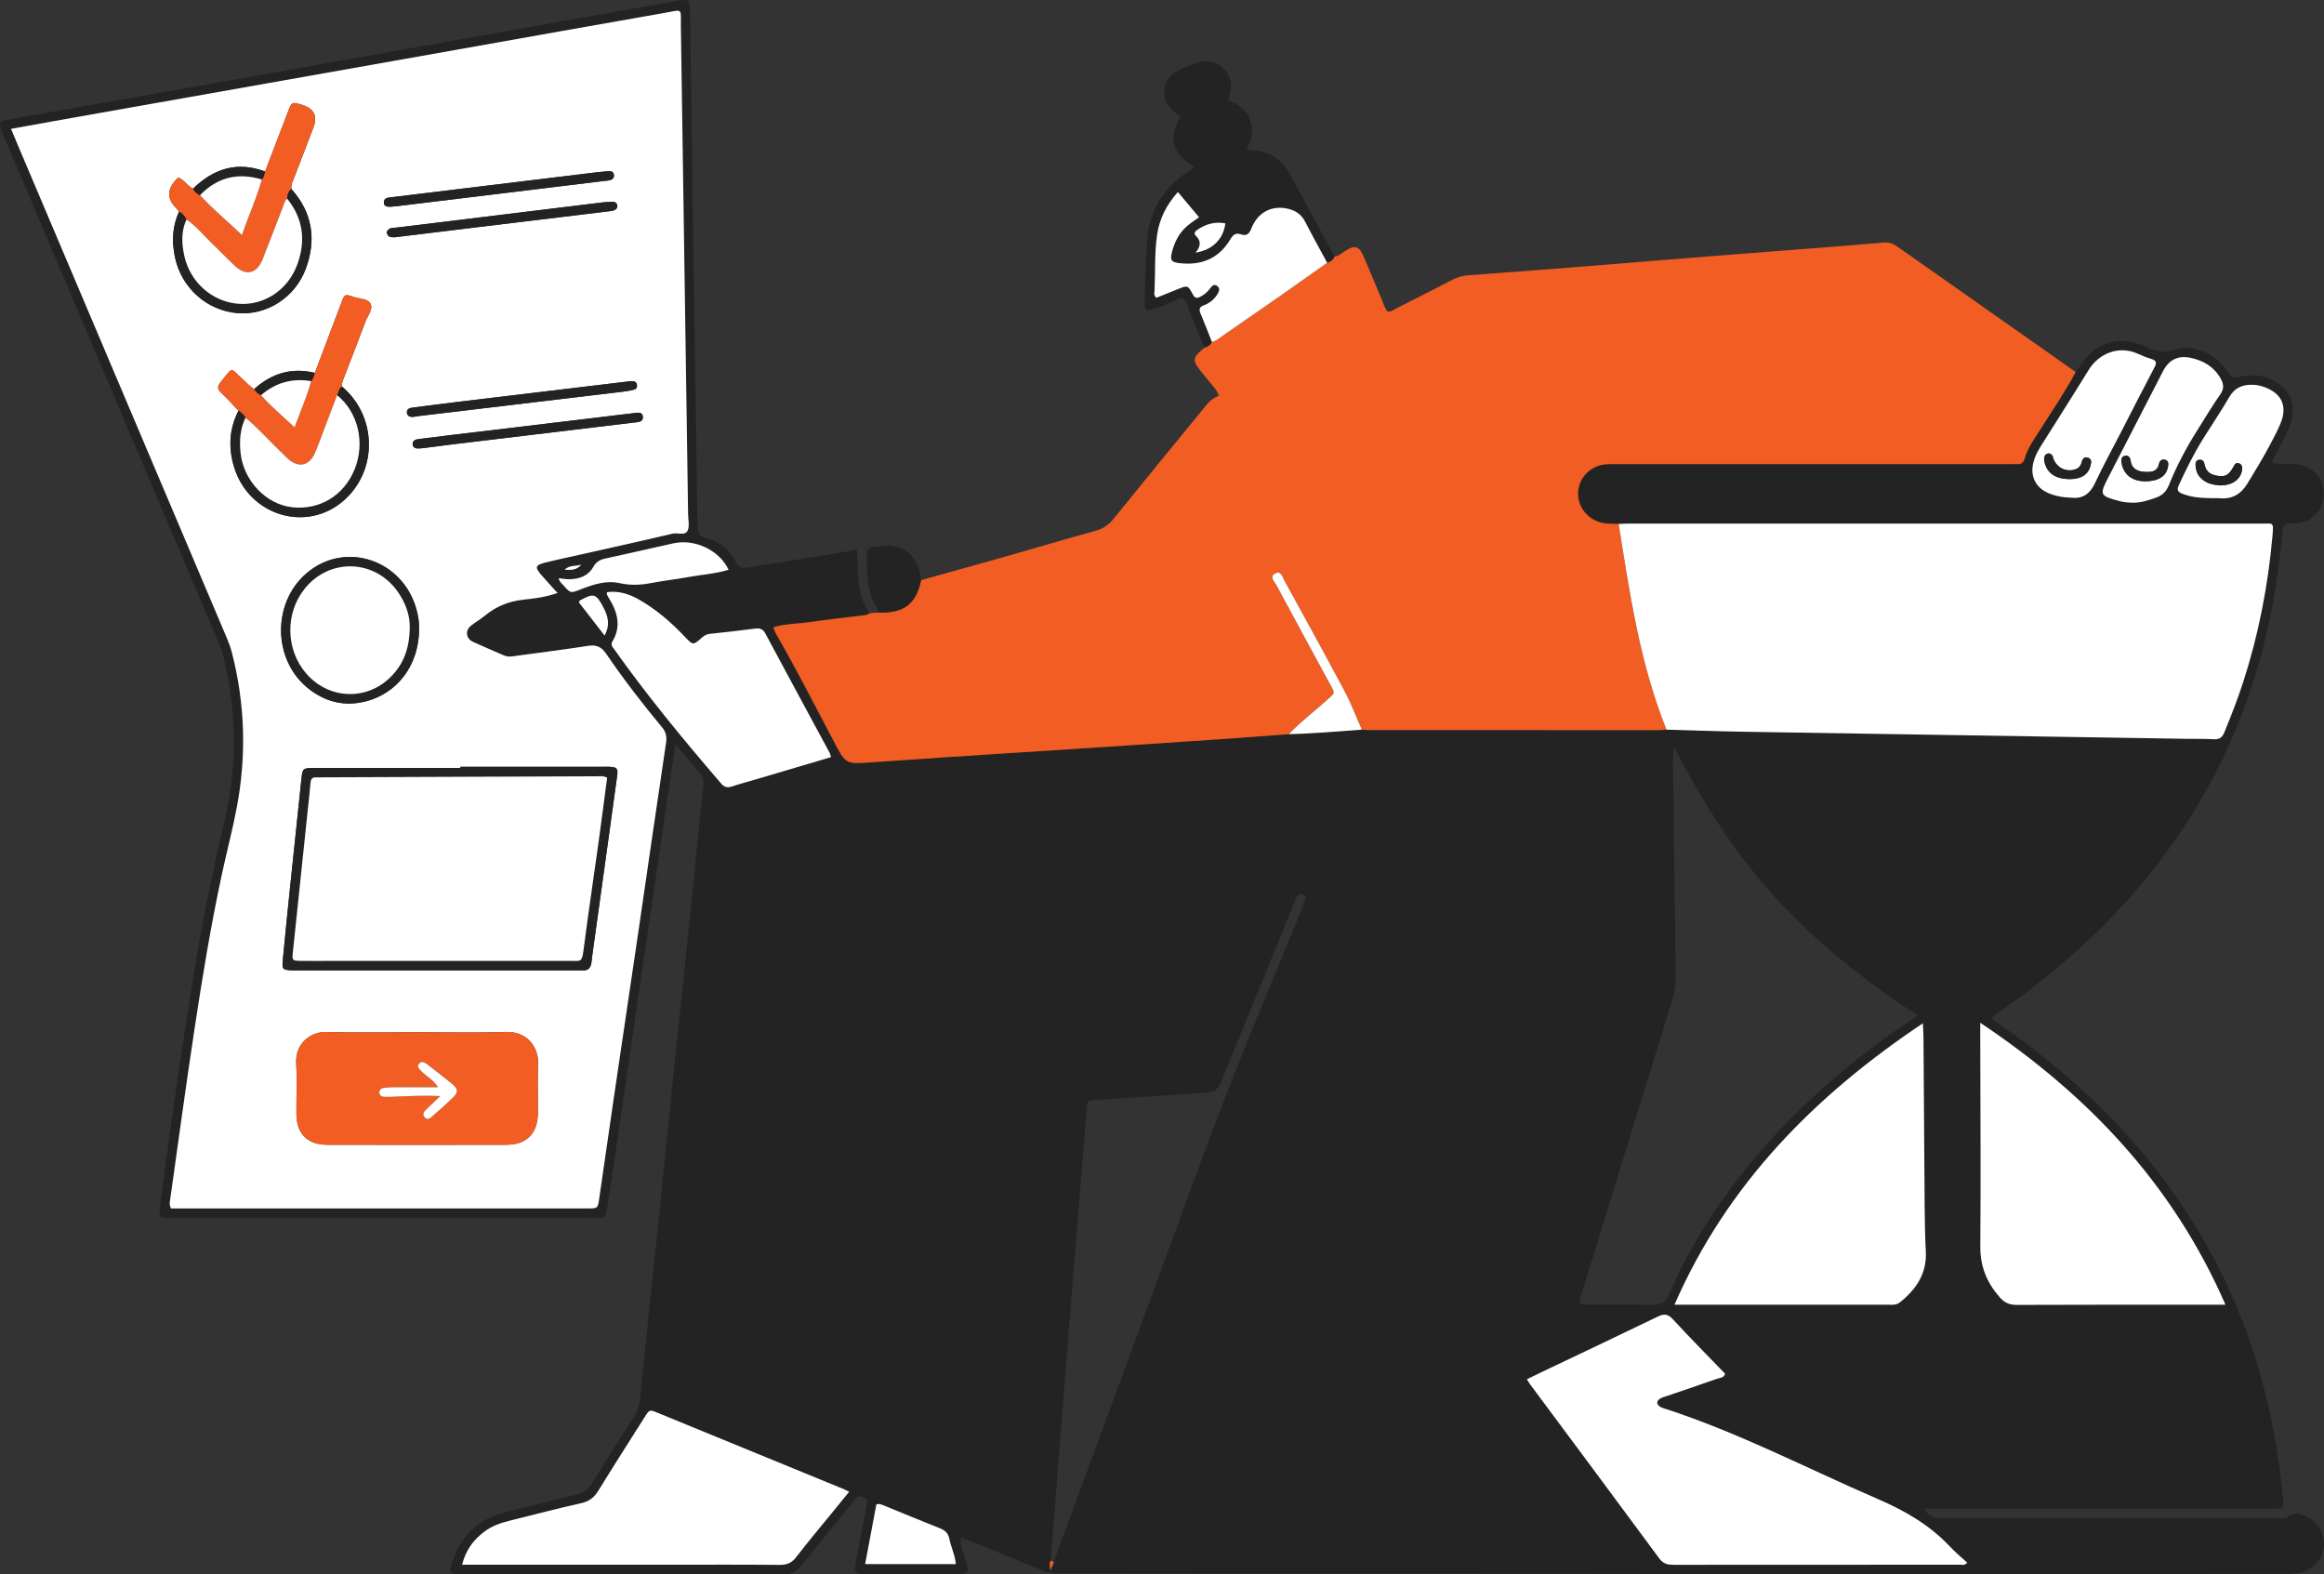
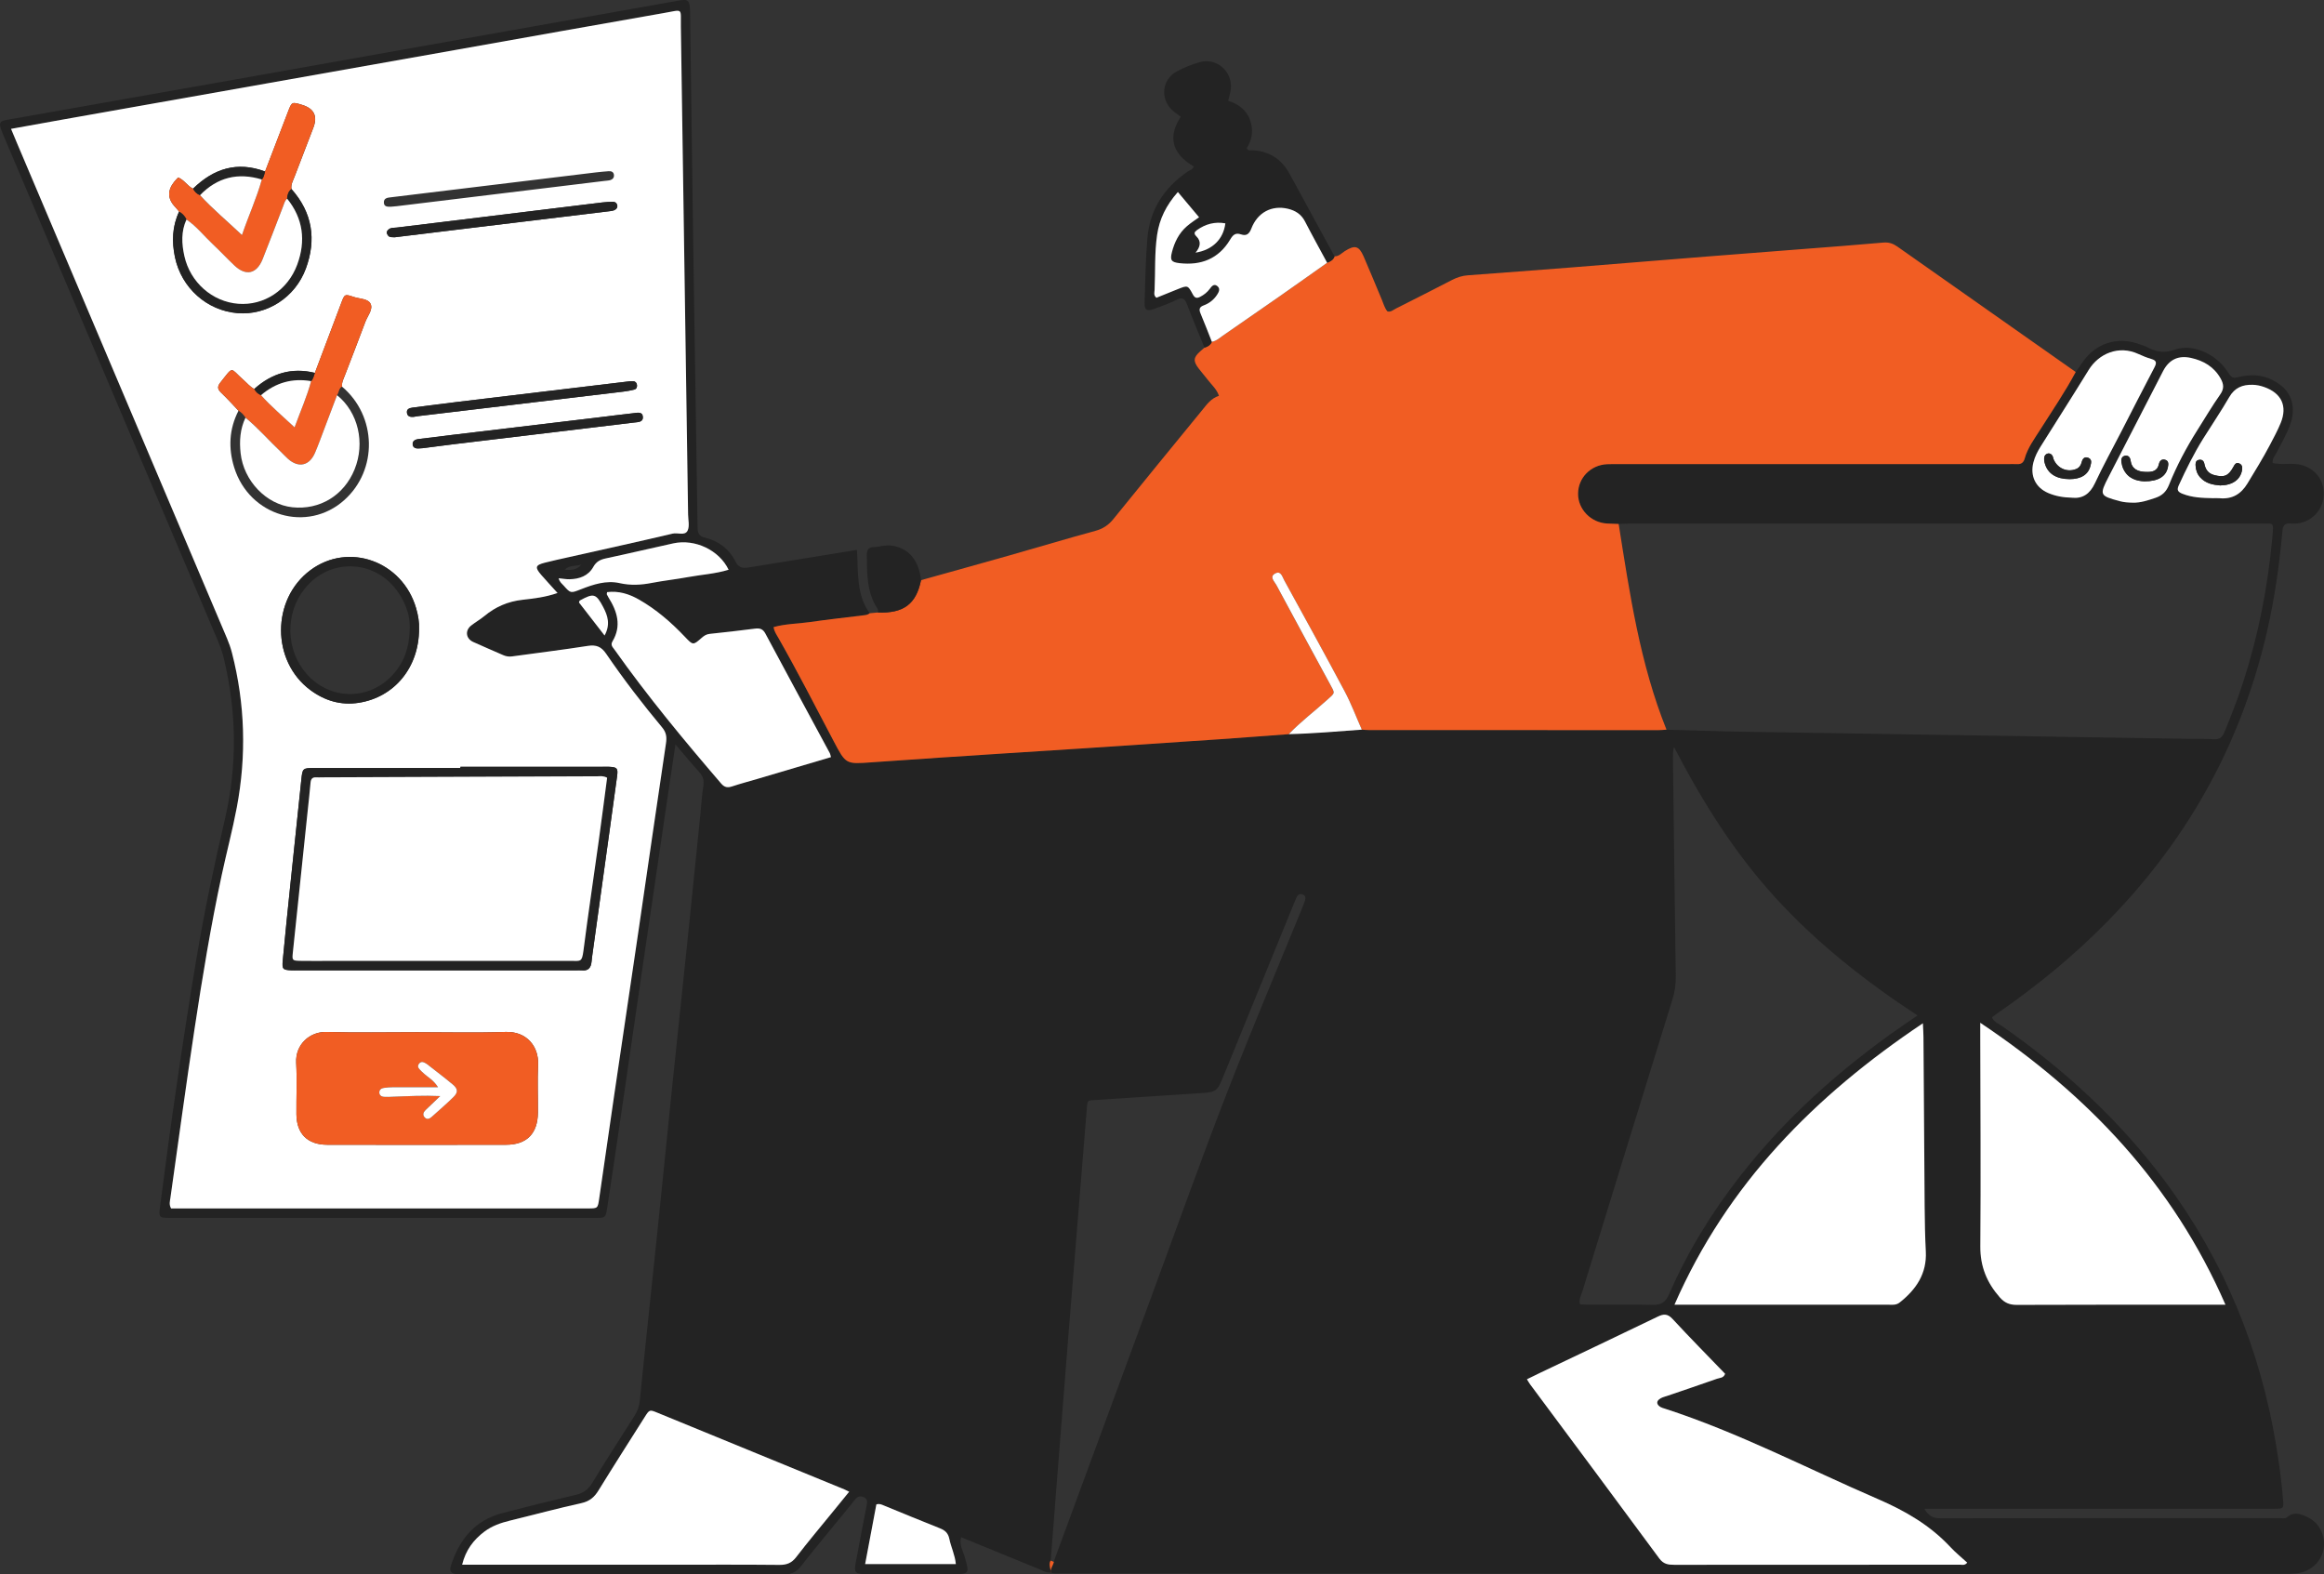
<svg xmlns="http://www.w3.org/2000/svg" id="Layer_2" data-name="Layer 2" viewBox="0 0 1078.45 730.47">
  <rect x="0" y="0" width="1078.45" height="730.47" fill="#333333" stroke="none" />
  <defs>
    <style>
      .cls-1 {
        fill: #f15d23;
      }

      .cls-1, .cls-2, .cls-3 {
        stroke-width: 0px;
      }

      .cls-2 {
        fill: #232323;
      }

      .cls-3 {
        fill: #fff;
      }
    </style>
  </defs>
  <g id="Layer_1-2" data-name="Layer 1">
    <g>
      <path class="cls-2" d="M963.23,172.61c1.15-1.62,2.29-3.24,3.44-4.87,5.83-8.26,15.3-11.48,24.92-8.43,1.9.6,3.82,1.23,5.57,2.15,4.03,2.1,7.77,2.31,12.29.72,8.05-2.82,18.81,2.04,24,9.91,2.41,3.65,2.38,3.55,6.49,2.63,6.98-1.55,13.37-.06,18.9,4.43,4.95,4.02,6.41,10.6,4.08,17.38-1.6,4.64-4.1,8.87-6.33,13.22-.8,1.56-2.18,2.93-1.96,5.06,3.56.89,7.2.2,10.79.51,6.85.58,12.04,5.4,12.81,11.92.81,6.94-3.14,13.06-9.71,15.14-1.77.56-3.59.67-5.38.52-2.69-.24-3.74.64-3.99,3.52-.71,7.94-1.64,15.87-2.82,23.76-9.17,60.91-35.22,113.42-78.38,157.39-15.55,15.85-32.63,29.86-50.88,42.46-.89.61-1.75,1.27-2.68,1.96.77,2.2,2.82,2.83,4.38,3.92,29.09,20.25,54.92,43.92,76.12,72.46,27.21,36.64,44.01,77.66,51.42,122.62,1.36,8.23,2.47,16.49,3.14,24.81.34,4.18.21,4.24-3.84,4.26-8.89.04-17.77.01-26.66.01-43.16,0-86.33,0-129.49,0-1.95,0-3.9,0-6.47,0,1.88,3.19,3.93,4.4,7.2,4.4,52.59-.08,105.19-.05,157.78-.06,1.08,0,2.55.28,3.18-.29,3.21-2.91,6.39-1.69,9.55-.23,3.46,1.6,5.8,4.37,7.03,7.93,2.71,7.85-2.12,16.19-10.31,17.93-1.23.26-2.51.37-3.77.46-1.08.08-2.18.02-3.26.02-92.31.07-184.62.48-276.93.11-96.84-.38-193.68-.12-290.53-.32-1.8,0-3.63.29-5.38-.4-.11-1.82,1.18-3.2,1.52-4.88.15-.52.25-1.06.44-1.57,15.02-40.77,30.03-81.53,45.07-122.29,11.4-30.91,22.45-61.96,34.35-92.67,11.25-29.03,23.42-57.7,35.19-86.53.55-1.34,1.13-2.67,1.52-4.06.31-1.11.06-2.21-1.22-2.64-1.22-.4-2.15.17-2.68,1.23-.64,1.29-1.14,2.66-1.69,4-10.68,26.14-21.35,52.29-32.03,78.44-3.33,8.15-3.33,8.09-12.34,8.65-15.55.98-31.1,2.05-46.65,3.06-4.5.29-4.34-.25-4.73,4.52-2.73,33.96-5.56,67.92-8.28,101.89-2.86,35.77-5.63,71.55-8.44,107.33-1.05,1.86.05,3.69.06,5.53-2.12.24-3.85-.92-5.67-1.66-11.9-4.83-23.78-9.72-35.99-14.72-.92,3.52.86,6.2,1.65,8.98,2.32,8.18,2.39,8.17-6.03,8.17-12.51,0-25.03,0-37.54,0-1.09,0-2.18.05-3.26-.01-3.8-.2-4.49-.94-3.81-4.69,1.46-8.02,3.04-16.02,4.57-24.03.17-.89.46-1.77.53-2.66.12-1.52,1.02-3.2-1.11-4.24-2.08-1.02-3.29-.19-4.55,1.44-2.78,3.58-5.71,7.04-8.58,10.55-5.39,6.61-10.86,13.15-16.1,19.87-2.07,2.65-4.26,3.86-7.76,3.85-49.88-.11-99.75-.08-149.63-.08-.91,0-1.82.06-2.72-.05-2.22-.26-3.2-1.3-2.45-3.69,3.86-12.17,11-21.2,23.84-24.56,11.39-2.98,22.81-5.82,34.26-8.52,3.4-.8,5.66-2.42,7.5-5.44,6.41-10.53,13.09-20.89,19.7-31.29,1.37-2.16,2.15-4.33,2.42-6.99,2.59-25.98,5.42-51.94,8.11-77.91,2.36-22.72,4.6-45.46,6.95-68.19,2.35-22.72,4.79-45.44,7.15-68.16,1.98-19.12,3.91-38.24,5.85-57.36.46-4.51.72-9.05,1.41-13.52.39-2.57-.07-4.48-1.83-6.41-3.59-3.94-6.97-8.06-11.11-12.9-1.71,11.5-3.26,21.82-4.78,32.15-3.51,23.85-7.03,47.7-10.52,71.55-3.44,23.49-6.83,46.99-10.28,70.48-2,13.63-3.99,27.26-6.09,40.87-.71,4.59-.86,4.64-5.5,4.64-65.84.01-131.68.02-197.51,0-5,0-5.13-.28-4.47-5.42,4.92-38.29,10.46-76.5,16.81-114.58,3.64-21.81,8.23-43.42,13.26-64.95,5.79-24.77,5.49-49.63-.42-74.39-.67-2.82-1.6-5.55-2.74-8.23C68.17,219.78,35.24,142.05,2.25,64.35c-3.75-8.84-3.24-7.98,4.89-9.43,33.7-6.02,67.43-11.91,101.14-17.89,35.85-6.36,71.69-12.76,107.53-19.14,32.99-5.87,65.98-11.73,98.97-17.58,4.83-.86,5.38-.29,5.46,5.77.53,38.46,1,76.92,1.57,115.38.6,41,1.3,82,1.89,123,.04,2.63.38,4.27,3.45,5.01,6.28,1.5,11.25,5.29,14.12,11.05,1.81,3.62,4.24,3.1,7.18,2.62,16.26-2.67,32.54-5.29,49.22-7.99.67,10.17-.44,20.59,5.91,29.4-.72.63-1.59.8-2.5.91-8.44,1.04-16.9,1.96-25.32,3.18-5.53.8-11.19.76-16.77,2.33.29,2.02,1.38,3.5,2.25,5.05,8.95,15.76,17.22,31.89,25.66,47.93,5.67,10.77,5.63,10.63,17.65,9.76,21.13-1.53,42.28-2.86,63.42-4.25,12.29-.81,24.58-1.55,36.87-2.36,20.6-1.36,41.2-2.73,61.8-4.14,10.47-.72,20.94-1.54,31.41-2.31,11.33-.26,22.61-1.27,33.9-2.09,1.08.06,2.17.18,3.25.18,44.78.02,89.57.04,134.35.04,1.26,0,2.53-.14,3.79-.22,11.95.33,23.9.76,35.86.96,68.32,1.12,136.64,2.19,204.96,3.27,4.35.07,8.71-.06,13.05.21,2.82.17,4.1-.92,5.14-3.49,3.06-7.55,6.05-15.13,8.56-22.88,7.13-21.97,11.51-44.48,13.59-67.48.68-7.49.53-6.08-5.4-6.21-.18,0-.36,0-.54,0-97.33,0-194.66,0-291.99,0-1.81,0-3.62.11-5.43.17-1.81-.07-3.62-.11-5.42-.21-7.47-.42-13.44-6.58-13.42-13.82.03-7.36,5.81-13.3,13.4-13.69,1.99-.1,3.99-.05,5.98-.05,59.98,0,119.96,0,179.95,0,1.45,0,2.9-.08,4.35.01,1.94.12,3.06-.75,3.57-2.58,1.38-4.99,4.47-9.07,7.17-13.35,5.61-8.88,11.56-17.54,16.51-26.82ZM5.13,59.79c1.11,2.65,1.86,4.49,2.64,6.32,32.53,76.72,65.05,153.44,97.59,230.16.92,2.18,1.69,4.37,2.28,6.66,6.1,23.74,6.78,47.68,2.24,71.72-1.98,10.49-4.74,20.84-6.98,31.29-5.1,23.75-9.04,47.71-12.67,71.72-3.93,25.98-7.48,52.03-11.14,78.05-.21,1.52-.78,3.15.31,5h2.59c63.66,0,127.32,0,190.98,0,4.48,0,4.43-.06,5.12-4.85,2.27-15.79,4.55-31.57,6.87-47.35,3.83-26,7.72-51.99,11.53-77.99,4.18-28.51,8.26-57.04,12.54-85.54.44-2.92.2-5.07-1.76-7.43-9.17-11.01-17.91-22.37-25.99-34.21-2.26-3.31-4.63-4.26-8.55-3.64-11.63,1.83-23.33,3.23-35,4.86-1.5.21-2.83.05-4.21-.57-4.63-2.07-9.33-3.98-13.93-6.11-3.45-1.59-3.89-5.32-.95-7.63,1.99-1.56,4.24-2.82,6.18-4.44,5.14-4.28,10.87-6.74,17.63-7.5,5.27-.6,10.66-1.21,16.27-3.16-2.72-3.01-5.16-5.65-7.53-8.36-3.08-3.54-2.8-4.55,1.61-5.69,3.51-.9,7.05-1.65,10.58-2.45,16.25-3.66,32.53-7.23,48.74-11.04,2.39-.56,5.74,1.1,6.96-1.4,1-2.05.27-4.98.23-7.51-1.1-75.47-2.2-150.93-3.36-226.4-.14-8.82,1.3-7.85-8-6.23-31.76,5.55-63.49,11.25-95.23,16.88-29.78,5.29-59.57,10.56-89.35,15.84-31.75,5.63-63.49,11.24-95.24,16.87-7.46,1.32-14.9,2.68-23,4.14ZM889.82,471.17c-24.55-16.11-46.68-33.6-65.89-54.6-19.15-20.94-34.02-44.76-47.11-69.95-.49,1.89-.51,3.62-.49,5.35.42,33.72.82,67.45,1.31,101.17.05,3.68-.48,7.16-1.56,10.66-13.98,45.13-27.91,90.27-41.79,135.42-.57,1.85-1.75,3.65-1.1,5.97,1.37.06,2.79.18,4.22.18,9.79.02,19.58-.16,29.36.09,3.97.1,6.09-1.1,7.75-4.91,8.63-19.88,19.94-38.18,33.29-55.24,21.19-27.09,46.6-49.61,74.75-69.17,2.21-1.53,4.43-3.04,7.26-4.98ZM708.56,639.98c.74,1.17,1.07,1.8,1.49,2.36,20,26.91,40.05,53.77,59.93,80.77,1.95,2.65,4.13,2.95,6.93,2.95,44.22-.04,88.44-.02,132.66-.05.98,0,2.13.46,3.31-.95-2.6-2.39-5.39-4.63-7.8-7.22-9.44-10.13-20.96-16.8-33.61-22.27-32.87-14.21-64.69-30.87-98.89-41.96-.69-.22-1.42-.4-2.03-.76-2.06-1.22-2.03-2.9.11-4.07.94-.51,2.03-.76,3.05-1.12,7.71-2.63,15.43-5.21,23.1-7.94,1.25-.44,3.01-.25,3.72-2.29-8.07-8.37-16.34-16.74-24.32-25.37-2.33-2.52-4.11-2.51-6.98-1.13-18.08,8.76-36.25,17.33-54.39,25.98-1.94.92-3.86,1.88-6.29,3.07ZM892.31,474.81c-50.24,33.67-90.75,74.53-115.26,130.57h5.24c31.19,0,62.39,0,93.58-.02,1.93,0,3.9.4,5.71-1.03,7.64-6.06,12.62-13.37,12.1-23.65-.35-6.88-.48-13.78-.54-20.67-.22-26.31-.36-52.61-.55-78.92-.01-1.75-.15-3.49-.27-6.28ZM918.94,474.57c0,2.97,0,4.93,0,6.89.05,32.29.3,64.57.03,96.86-.08,9.36,3.04,16.86,9.05,23.68,2.24,2.54,4.57,3.48,7.96,3.47,30.46-.13,60.92-.08,91.38-.08,1.54,0,3.08,0,5.36,0-24.32-55.74-63.57-97.23-113.78-130.81ZM394.06,692.15c-1.21-.59-1.68-.86-2.18-1.06-28.96-11.88-57.92-23.77-86.89-35.63-3.56-1.46-3.63-1.43-5.84,2.08-7.17,11.32-14.39,22.62-21.42,34.03-1.92,3.11-4.11,5.02-7.86,5.85-11.12,2.46-22.14,5.41-33.21,8.13-4.26,1.04-8.35,2.44-11.88,5.11-5.01,3.79-8.65,8.5-10.33,15.36,2.52,0,4.45,0,6.39,0h90.25c16.85,0,33.71-.09,50.56.08,3.4.03,5.7-.84,7.82-3.6,5.64-7.32,11.6-14.39,17.43-21.56,2.27-2.79,4.54-5.57,7.16-8.79ZM281.7,274.75c-.09.66-.19.87-.13,1,.23.49.48.97.77,1.42,4.08,6.49,6.17,13.19,1.86,20.41-1.04,1.74.16,2.71.95,3.83,15.31,21.64,32.21,42.01,49.47,62.1,1.61,1.88,3.03,2.03,5.15,1.33,3.78-1.25,7.64-2.26,11.45-3.39,11.43-3.38,22.86-6.76,34.36-10.17-.22-.81-.27-1.37-.51-1.82-9.97-18.5-20-36.97-29.91-55.51-1.16-2.17-2.59-2.59-4.82-2.3-7.01.91-14.03,1.7-21.06,2.44-1.56.17-2.64.92-3.76,1.9-3.9,3.43-3.95,3.41-7.67-.5-6.41-6.73-13.36-12.79-21.48-17.39-4.51-2.56-9.27-4.05-14.69-3.38ZM961.6,230.94c4.81.48,8.23-1.75,10.55-6.73,3.75-8.04,8.04-15.83,12.11-23.72,5.14-9.99,10.23-20.01,15.46-29.95,1.09-2.06,1.18-3.23-1.34-3.97-2.08-.61-4.11-1.43-6.08-2.34-9.05-4.19-18.35-.21-23.07,7.44-7.31,11.89-14.83,23.65-22.26,35.47-1.45,2.31-2.69,4.72-3.37,7.39-1.61,6.26.98,11.7,6.88,14.22,3.37,1.44,6.92,2.09,11.12,2.18ZM989.65,233.23c3.7.12,7.1-1.07,10.55-2.23,3.13-1.05,5.04-2.81,6.32-6.02,3.57-8.91,8.08-17.38,13.22-25.49,3.48-5.5,6.79-11.14,10.54-16.45,1.89-2.68,1.66-4.82.21-7.41-3.07-5.47-7.93-8.28-13.82-9.58-5.83-1.28-10.15.82-12.91,6.16-8.39,16.26-16.77,32.54-25.15,48.81-4.48,8.71-4.35,8.98,5.13,11.53,1.95.53,3.92.65,5.91.67ZM1026.69,231.15c1.09,0,2.18-.08,3.26.01,5.85.54,9.96-1.82,13.02-6.88,3.56-5.88,7.18-11.73,10.38-17.82,1.77-3.36,3.58-6.72,5.02-10.22,3.22-7.87.35-13.86-7.71-16.69-1.73-.61-3.47-.97-5.3-1.02-4.67-.12-8.31,1.3-10.84,5.67-3.81,6.57-8.1,12.86-12.12,19.31-4.32,6.92-7.93,14.21-11.31,21.62-1.04,2.27-.42,3.13,1.73,3.98,4.5,1.79,9.17,1.93,13.88,2.03ZM259.26,268.3c.4,1.77,1.51,2.51,2.34,3.44,3.21,3.61,3.21,3.56,7.99,1.68,5.78-2.27,11.79-4.24,17.96-2.85,5.12,1.15,9.94.87,14.95-.1,5.5-1.07,11.09-1.65,16.6-2.67,6.31-1.17,12.78-1.52,19.02-3.44-4.35-9.11-15.62-14.44-25.65-12.25-10.42,2.28-20.79,4.75-31.22,6.96-2.64.56-4.51,1.45-5.92,3.98-2.32,4.16-6.44,5.62-11.02,5.72-1.61.03-3.22-.29-5.04-.47ZM401.46,725.74h42.1c-.4-4.27-2.24-7.87-3.02-11.71-.54-2.65-1.98-3.96-4.37-4.9-8.72-3.45-17.38-7.05-26.06-10.6-.99-.41-1.95-.93-3.43-.49-1.7,9.01-3.43,18.19-5.22,27.71ZM280.56,294.88c2.84-5.23,1.41-9.29-.65-13.22-3.3-6.29-4.41-6.55-10.83-3.02-.22.12-.25.57-.39.92,3.82,4.92,7.65,9.87,11.88,15.32ZM269.75,261.94c-2.34.95-5.32.04-7.71,2.39,3.17.29,5.76.12,7.71-2.39Z" />
      <path class="cls-1" d="M963.23,172.61c-4.95,9.28-10.9,17.95-16.51,26.82-2.7,4.28-5.79,8.36-7.17,13.35-.51,1.83-1.63,2.7-3.57,2.58-1.44-.09-2.9-.01-4.35-.01-59.98,0-119.96,0-179.95,0-1.99,0-3.99-.06-5.98.05-7.59.39-13.37,6.33-13.4,13.69-.03,7.24,5.95,13.4,13.42,13.82,1.81.1,3.61.14,5.42.21,5.13,32.34,9.87,64.77,22.19,95.44-1.26.08-2.53.22-3.79.22-44.78,0-89.57-.02-134.35-.04-1.08,0-2.17-.12-3.25-.18-2.63-5.94-4.92-12.07-7.97-17.8-9.17-17.24-18.62-34.33-28.01-51.45-.88-1.61-1.52-4.52-4.03-3.31-3.16,1.53-.55,3.78.34,5.43,8.2,15.3,16.51,30.54,24.79,45.79,2.55,4.7,2.63,4.07-1.23,7.55-5.9,5.32-12.29,10.11-17.79,15.88-10.47.77-20.94,1.59-31.41,2.31-20.6,1.41-41.2,2.78-61.8,4.14-12.29.81-24.58,1.55-36.87,2.36-21.14,1.39-42.29,2.72-63.42,4.25-12.02.87-11.98,1-17.65-9.76-8.44-16.04-16.7-32.17-25.66-47.93-.88-1.54-1.96-3.02-2.25-5.05,5.58-1.57,11.24-1.53,16.77-2.33,8.42-1.21,16.88-2.14,25.32-3.18.91-.11,1.79-.28,2.5-.91,1.27-.12,2.54-.24,3.81-.36,11.94.45,17.77-3.91,20.01-14.99,13.75-3.85,27.52-7.65,41.25-11.55,13.22-3.75,26.38-7.72,39.64-11.33,3.52-.96,6.09-2.64,8.36-5.45,13.66-16.9,27.44-33.7,41.19-50.52,2.17-2.65,4.14-5.53,7.82-6.7-1.04-3.09-3.31-4.97-5.02-7.22-1.43-1.87-3.01-3.62-4.43-5.5-2.58-3.42-2.4-5.05.7-7.86.67-.6,1.36-1.18,2.04-1.77,1.51-.43,2.76-1.19,3.41-2.71,2.05-.36,3.53-1.77,5.15-2.88,8.77-6.05,17.53-12.1,26.26-18.2,7.39-5.16,14.74-10.4,22.1-15.6,1.47-.61,2.88-1.29,3.41-2.98,2.02.08,3.25-1.44,4.75-2.39,4.7-2.98,6.6-2.52,8.79,2.5,2.89,6.64,5.62,13.35,8.43,20.03.77,1.82,1.25,3.78,2.58,5.42,1.59.43,2.7-.71,3.92-1.32,8.74-4.39,17.46-8.83,26.15-13.31,2.3-1.18,4.66-1.93,7.24-2.12,15.9-1.19,31.79-2.36,47.68-3.62,20.94-1.65,41.88-3.39,62.83-5.06,14.81-1.18,29.62-2.3,44.42-3.46,12.64-.99,25.28-1.92,37.91-3.05,2.57-.23,4.51.46,6.53,1.88,27.55,19.41,55.13,38.78,82.71,58.16Z" />
      <path class="cls-2" d="M562.36,158.6c-.65,1.51-1.9,2.27-3.41,2.71-2.73-6.7-5.55-13.37-8.13-20.12-.97-2.53-1.96-3.49-4.72-2.12-3.39,1.68-6.99,2.98-10.56,4.28-3.33,1.21-4.5.49-4.39-2.95.31-9.96.46-19.94,1.3-29.85,1.12-13.28,7.76-23.49,18.73-30.96.99-.68,2.4-.94,2.75-2.38-11.35-6.6-11.31-15.05-5.99-23.03-1.39-1.07-2.91-2.02-4.17-3.24-5.4-5.24-4.51-13.95,2.04-17.63,3.44-1.93,7.22-3.45,11.03-4.49,7.78-2.13,15.1,4.31,14.35,12.38-.16,1.76-.78,3.48-1.26,5.54,4.47,1.48,8.36,4.04,10.11,8.81,1.71,4.68,1.1,9.23-1.48,13.18.52,1.31,1.35.99,1.97,1,8.2.12,14.1,3.96,17.99,11.07,6.94,12.71,13.86,25.43,20.78,38.14-.53,1.69-1.94,2.37-3.41,2.98-3.44-6.38-6.96-12.71-10.27-19.15-1.73-3.37-4.47-5.1-7.98-5.92-7.39-1.72-14.01,1.64-16.91,9.17-1.03,2.68-2.41,3.53-4.76,2.74-2.67-.9-3.78.23-5.08,2.4-5.35,8.93-13.51,12.12-23.6,10.93-3.69-.43-4.37-1.38-3.44-5.04,1.19-4.64,3.26-8.88,6.94-12.07,2-1.74,4.28-3.16,5.67-4.17-3.27-3.89-6.48-7.71-9.84-11.72-5.43,6.15-8.57,12.53-9.64,19.92-1.22,8.47-.78,17.02-1.16,25.52-.05,1.15-.58,2.48.85,3.63,3.26-1.32,6.59-2.68,9.93-4.01,4.56-1.81,4.65-1.84,6.93,2.4.89,1.67,1.76,2.03,3.41,1.18,1.81-.93,3.32-2.13,4.54-3.78.86-1.18,1.96-2.51,3.53-1.15,1.4,1.2.65,2.67-.16,3.92-1.53,2.35-3.66,4.03-6.27,4.99-2.05.75-2.22,1.91-1.42,3.78,1.84,4.33,3.5,8.74,5.23,13.11ZM554.79,117.23c7.91-1.27,12.94-6.28,13.84-13.6-4.86-.86-9.21.3-13.18,3.14-1.21.87-1.54,1.63-.27,2.88,2.47,2.43,1.78,5.01-.38,7.58Z" />
      <path class="cls-2" d="M427.4,269.2c-2.24,11.07-8.07,15.44-20.01,14.99-.02-.54.17-1.21-.08-1.59-5.13-7.64-4.96-16.31-5.07-24.97-.03-2.46.79-3.73,3.3-3.79,2.69-.07,5.27-1.09,8.03-.7,8.03,1.11,12.78,6.58,13.83,16.07Z" />
      <path class="cls-1" d="M487.6,729.61c0-1.84-1.11-3.68-.06-5.53.5.22.99.43,1.49.65-.34,1.68-1.63,3.06-1.52,4.88,0,0,.09,0,.09,0Z" />
      <path class="cls-3" d="M5.13,59.79c8.09-1.46,15.54-2.82,23-4.14,31.75-5.63,63.49-11.25,95.24-16.87,29.79-5.28,59.57-10.55,89.35-15.84,31.74-5.63,63.48-11.33,95.23-16.88,9.3-1.62,7.87-2.59,8,6.23,1.16,75.47,2.25,150.93,3.36,226.4.04,2.54.77,5.46-.23,7.51-1.22,2.5-4.57.84-6.96,1.4-16.22,3.82-32.49,7.39-48.74,11.04-3.53.79-7.08,1.55-10.58,2.45-4.41,1.13-4.69,2.15-1.61,5.69,2.36,2.71,4.81,5.35,7.53,8.36-5.61,1.96-11,2.57-16.27,3.16-6.76.77-12.48,3.23-17.63,7.5-1.95,1.62-4.19,2.87-6.18,4.44-2.94,2.31-2.5,6.04.95,7.63,4.6,2.12,9.3,4.04,13.93,6.11,1.38.61,2.71.78,4.21.57,11.66-1.62,23.36-3.03,35-4.86,3.92-.62,6.3.33,8.55,3.64,8.08,11.84,16.82,23.2,25.99,34.21,1.96,2.36,2.2,4.51,1.76,7.43-4.28,28.5-8.35,57.03-12.54,85.54-3.81,26-7.71,51.99-11.53,77.99-2.32,15.78-4.61,31.57-6.87,47.35-.69,4.79-.63,4.84-5.12,4.85-63.66.01-127.32,0-190.98,0h-2.59c-1.08-1.84-.52-3.48-.31-5,3.66-26.03,7.2-52.07,11.14-78.05,3.63-24.01,7.57-47.97,12.67-71.72,2.24-10.45,5-20.79,6.98-31.29,4.54-24.04,3.86-47.97-2.24-71.72-.59-2.29-1.36-4.49-2.28-6.66C72.82,219.56,40.3,142.84,7.77,66.12c-.78-1.83-1.53-3.67-2.64-6.32ZM89.59,87.54c-2.64-1.21-4.05-4.08-6.92-5.2-.61.66-1.25,1.28-1.8,1.97q-4.96,6.17.51,11.82c.62.64,1.16,1.36,1.74,2.05-3.21,6.82-3.44,13.92-1.92,21.17,2.98,14.21,14.79,24.76,29.02,25.93,13.57,1.12,26.76-7.19,31.73-20.72,4.93-13.42,3.04-25.93-6.69-36.85-.35-2.11.72-3.87,1.42-5.71,2.89-7.6,5.83-15.17,8.74-22.76q3.08-8.03-5.14-10.56c-4.83-1.48-4.84-1.49-6.6,3.07-3.56,9.27-7.11,18.54-10.67,27.81-12.93-4.85-23.87-1.36-33.42,7.96ZM146.11,173.01c-10.73-2.63-20.01.21-28.12,7.47-1.97-1-3.33-2.73-4.95-4.14-6.47-5.66-4.4-6.87-10.79,1.17-1.71,2.15-1.12,3.3.57,4.91,2.73,2.6,5.25,5.42,7.86,8.15-4.39,8.5-4.78,17.41-1.99,26.36,7.05,22.59,33.87,30.47,51.05,15.13,15.67-13.99,15.19-38.97-1-52.65-.25-1.9.66-3.53,1.29-5.2,3.16-8.28,6.42-16.53,9.5-24.84,1.04-2.81,3.75-5.83,2.39-8.48-1.2-2.34-5.1-2.2-7.81-3.11-4.14-1.4-4.2-1.31-5.74,2.77-4.1,10.83-8.18,21.66-12.26,32.49ZM193.37,478.93c-13.94,0-27.89.28-41.83-.11-7.85-.22-14.54,5.88-14.09,14.31.42,7.95.04,15.94.11,23.91.08,8.98,5.13,14.09,14.23,14.12,27.71.07,55.41.07,83.12,0,9.56-.02,14.63-5.23,14.71-14.9.06-7.43-.25-14.87.08-22.28.38-8.4-5.28-15.49-15.04-15.17-13.75.46-27.52.12-41.28.12ZM213.66,355.79v.54c-22.66,0-45.31-.02-67.97.01-5.25,0-5.32.21-5.87,5.46-1.66,16.04-3.37,32.08-5.03,48.12-1.23,11.9-2.48,23.79-3.58,35.7-.38,4.1.04,4.4,3.96,4.61.9.05,1.81.01,2.72.01,43.14,0,86.28,0,129.41,0,.91,0,1.82-.08,2.72.01,3.05.32,4.24-1.35,4.49-4.09.08-.9.18-1.8.31-2.7,2.76-19.92,5.53-39.83,8.29-59.75,1.1-7.89,2.21-15.79,3.26-23.69.47-3.54-.03-4.07-3.67-4.24-1.08-.05-2.17,0-3.26,0-21.93,0-43.86,0-65.79,0ZM194.46,291.8c.15-2.87-.39-6.27-1.36-9.59-6.37-21.87-31.38-30.83-49.1-17.61-18.07,13.48-18.11,42.14,0,55.57,6.67,4.95,14.18,7.22,22.51,5.92,16.54-2.59,27.95-16.39,27.96-34.28ZM191.79,193.44c.86-.14,1.57-.29,2.29-.37,31.82-3.8,63.64-7.59,95.46-11.4,1.61-.19,3.22-.51,4.79-.91,1-.25,1.37-1.12,1.26-2.11-.11-1.01-.75-1.71-1.73-1.78-1.06-.07-2.15.1-3.22.23-25.89,3.09-51.77,6.19-77.66,9.3-7.19.87-14.37,1.8-21.55,2.73-1.53.2-2.99.72-2.54,2.7.35,1.55,1.71,1.66,2.89,1.61ZM196.2,207.95c4.6-.59,9.81-1.3,15.03-1.92,27.7-3.34,55.39-6.66,83.09-9.98,1.79-.21,4.17-.15,4.02-2.57-.16-2.62-2.61-1.96-4.3-1.77-5.76.63-11.51,1.4-17.26,2.08-22.48,2.69-44.97,5.37-67.45,8.06-5.04.6-10.07,1.25-15.1,1.87-1.62.2-2.97.92-2.7,2.68.21,1.43,1.59,1.8,2.99,1.66.36-.04.72-.05,1.7-.11ZM183.23,110.09c1.47-.18,2.72-.33,3.98-.49,10.79-1.31,21.58-2.63,32.37-3.94,21.04-2.55,42.08-5.09,63.12-7.64.71-.09,1.46-.15,2.12-.4,1.1-.41,1.88-1.24,1.6-2.47-.21-.91-.99-1.56-2-1.53-1.63.04-3.26.11-4.88.31-31.83,3.87-63.65,7.77-95.48,11.66-1.24.15-2.58-.06-3.65.8-.57.46-1.13,1.11-.89,1.85.2.62.68,1.38,1.23,1.6.8.32,1.77.2,2.47.25ZM181.59,95.9c.74-.07,1.64-.12,2.54-.23,32.17-3.91,64.34-7.83,96.51-11.74.72-.09,1.45-.11,2.16-.26,1.4-.31,2.32-1.16,2.08-2.67-.21-1.3-1.27-1.66-2.47-1.56-1.98.16-3.97.32-5.95.56-19.77,2.39-39.54,4.8-59.31,7.2-11.86,1.44-23.72,2.88-35.58,4.32-1.64.2-3.55.29-3.43,2.54.1,1.98,1.81,1.89,3.46,1.84Z" />
-       <path class="cls-3" d="M773.33,338.55c-12.32-30.67-17.06-63.1-22.19-95.44,1.81-.06,3.61-.17,5.42-.17,97.33,0,194.66,0,291.99,0,.18,0,.36,0,.54,0,5.93.13,6.08-1.28,5.4,6.21-2.08,23-6.46,45.51-13.59,67.48-2.52,7.75-5.5,15.33-8.56,22.88-1.04,2.57-2.32,3.66-5.14,3.49-4.34-.26-8.7-.14-13.05-.21-68.32-1.08-136.64-2.15-204.96-3.27-11.96-.2-23.91-.63-35.86-.96Z" />
      <path class="cls-3" d="M708.56,639.98c2.43-1.19,4.35-2.14,6.29-3.07,18.14-8.64,36.31-17.22,54.39-25.98,2.87-1.39,4.65-1.39,6.98,1.13,7.98,8.64,16.25,17,24.32,25.37-.72,2.04-2.47,1.84-3.72,2.29-7.67,2.72-15.4,5.3-23.1,7.94-1.03.35-2.11.6-3.05,1.12-2.14,1.17-2.17,2.85-.11,4.07.61.36,1.34.54,2.03.76,34.2,11.09,66.02,27.76,98.89,41.96,12.65,5.47,24.17,12.14,33.61,22.27,2.42,2.59,5.2,4.84,7.8,7.22-1.18,1.42-2.32.95-3.31.95-44.22.03-88.44.01-132.66.05-2.8,0-4.98-.3-6.93-2.95-19.88-26.99-39.93-53.86-59.93-80.77-.42-.56-.76-1.19-1.49-2.36Z" />
      <path class="cls-3" d="M892.31,474.81c.13,2.79.26,4.53.27,6.28.19,26.31.33,52.61.55,78.92.06,6.89.19,13.79.54,20.67.52,10.28-4.46,17.59-12.1,23.65-1.8,1.43-3.77,1.03-5.71,1.03-31.19.03-62.39.02-93.58.02h-5.24c24.51-56.04,65.02-96.9,115.26-130.57Z" />
      <path class="cls-3" d="M918.94,474.57c50.21,33.58,89.46,75.07,113.78,130.81-2.28,0-3.82,0-5.36,0-30.46,0-60.92-.06-91.38.08-3.4.02-5.72-.92-7.96-3.47-6-6.81-9.12-14.32-9.05-23.68.27-32.28.02-64.57-.03-96.86,0-1.96,0-3.92,0-6.89Z" />
      <path class="cls-3" d="M394.06,692.15c-2.62,3.21-4.89,6-7.16,8.79-5.83,7.17-11.8,14.24-17.43,21.56-2.13,2.76-4.42,3.63-7.82,3.6-16.85-.17-33.71-.08-50.56-.08h-90.25c-1.94,0-3.88,0-6.39,0,1.68-6.85,5.32-11.57,10.33-15.36,3.53-2.67,7.63-4.07,11.88-5.11,11.07-2.71,22.09-5.66,33.21-8.13,3.75-.83,5.94-2.74,7.86-5.85,7.03-11.41,14.25-22.71,21.42-34.03,2.22-3.5,2.28-3.54,5.84-2.08,28.97,11.86,57.93,23.75,86.89,35.63.5.2.97.47,2.18,1.06Z" />
      <path class="cls-3" d="M281.7,274.75c5.42-.67,10.18.82,14.69,3.38,8.13,4.6,15.08,10.65,21.48,17.39,3.72,3.91,3.76,3.93,7.67.5,1.12-.99,2.2-1.74,3.76-1.9,7.03-.74,14.05-1.53,21.06-2.44,2.24-.29,3.66.13,4.82,2.3,9.91,18.53,19.93,37.01,29.91,55.51.24.45.29,1.01.51,1.82-11.51,3.41-22.93,6.79-34.36,10.17-3.82,1.13-7.68,2.14-11.45,3.39-2.12.7-3.54.55-5.15-1.33-17.26-20.09-34.15-40.47-49.47-62.1-.79-1.12-1.99-2.09-.95-3.83,4.31-7.22,2.22-13.92-1.86-20.41-.29-.46-.54-.93-.77-1.42-.06-.13.03-.34.13-1Z" />
      <path class="cls-3" d="M961.6,230.94c-4.2-.1-7.76-.74-11.12-2.18-5.9-2.52-8.49-7.96-6.88-14.22.68-2.67,1.92-5.07,3.37-7.39,7.43-11.82,14.94-23.58,22.26-35.47,4.71-7.66,14.01-11.63,23.07-7.44,1.97.91,4,1.73,6.08,2.34,2.52.74,2.43,1.91,1.34,3.97-5.23,9.94-10.32,19.96-15.46,29.95-4.06,7.9-8.36,15.68-12.11,23.72-2.32,4.98-5.74,7.21-10.55,6.73ZM960.38,222.31c5.28.01,8.67-2.08,9.67-6.1.34-1.36.85-3.02-.94-3.77-1.77-.75-2.71.41-3.1,1.98-.38,1.52-1.15,2.63-2.6,3.21-4.18,1.68-8.76-.34-10.49-4.63-.2-.5-.21-1.09-.49-1.53-.5-.82-1.32-1.3-2.28-1-.67.21-1.25.72-1.45,1.49-.28,1.09-.07,2.14.24,3.19,1.37,4.66,5.33,7.15,11.44,7.16Z" />
      <path class="cls-3" d="M989.65,233.23c-1.99-.03-3.96-.15-5.91-.67-9.48-2.56-9.62-2.83-5.13-11.53,8.38-16.27,16.76-32.55,25.15-48.81,2.76-5.35,7.07-7.44,12.91-6.16,5.89,1.29,10.75,4.11,13.82,9.58,1.45,2.59,1.68,4.73-.21,7.41-3.75,5.32-7.05,10.95-10.54,16.45-5.14,8.12-9.65,16.59-13.22,25.49-1.28,3.2-3.19,4.97-6.32,6.02-3.45,1.15-6.85,2.34-10.55,2.23ZM995.04,223.33c6.5.05,10.1-2.28,10.96-6.51.3-1.46.47-3.07-1.43-3.53-1.46-.35-2.4.56-2.71,1.99-.75,3.52-3.37,3.8-6.25,3.69-3.59-.14-6.36-1.3-6.94-5.36-.2-1.42-1.05-2.44-2.56-2.14-1.48.3-1.89,1.59-1.66,2.96.17,1.06.42,2.14.87,3.1,2.12,4.59,6.21,5.64,9.72,5.8Z" />
      <path class="cls-3" d="M1026.69,231.15c-4.71-.1-9.38-.25-13.88-2.03-2.16-.86-2.77-1.72-1.73-3.98,3.39-7.41,7-14.7,11.31-21.62,4.02-6.45,8.32-12.74,12.12-19.31,2.53-4.37,6.17-5.79,10.84-5.67,1.83.05,3.57.41,5.3,1.02,8.06,2.83,10.93,8.82,7.71,16.69-1.44,3.51-3.25,6.86-5.02,10.22-3.2,6.09-6.82,11.93-10.38,17.82-3.06,5.06-7.17,7.42-13.02,6.88-1.08-.1-2.17-.01-3.26-.01ZM1030.27,225.24c5.77-.08,9.34-2.74,10.12-7.01.26-1.42.07-2.62-1.27-3.19-1.54-.66-2.13.49-2.79,1.7-2.27,4.15-4.26,4.84-8.7,3.73-2.87-.72-4.16-2.53-4.7-5.25-.28-1.42-1.22-2.23-2.76-1.79-1.31.38-1.37,1.53-1.32,2.62.11,2.03.73,3.87,2.12,5.43,2.63,2.95,6.16,3.49,9.28,3.76Z" />
      <path class="cls-3" d="M259.26,268.3c1.82.18,3.43.5,5.04.47,4.59-.1,8.7-1.56,11.02-5.72,1.41-2.53,3.28-3.42,5.92-3.98,10.43-2.21,20.8-4.69,31.22-6.96,10.03-2.19,21.3,3.14,25.65,12.25-6.24,1.93-12.72,2.27-19.02,3.44-5.51,1.02-11.1,1.6-16.6,2.67-5.01.97-9.83,1.25-14.95.1-6.17-1.39-12.18.58-17.96,2.85-4.78,1.88-4.78,1.93-7.99-1.68-.83-.93-1.94-1.67-2.34-3.44Z" />
      <path class="cls-3" d="M401.46,725.74c1.79-9.51,3.52-18.69,5.22-27.71,1.48-.44,2.44.08,3.43.49,8.68,3.55,17.34,7.15,26.06,10.6,2.39.94,3.83,2.25,4.37,4.9.78,3.84,2.62,7.44,3.02,11.71h-42.1Z" />
      <path class="cls-3" d="M598.05,340.64c5.5-5.77,11.89-10.56,17.79-15.88,3.86-3.48,3.78-2.85,1.23-7.55-8.28-15.26-16.59-30.5-24.79-45.79-.88-1.65-3.5-3.9-.34-5.43,2.5-1.21,3.15,1.7,4.03,3.31,9.39,17.12,18.84,34.21,28.01,51.45,3.05,5.72,5.33,11.85,7.97,17.8-11.29.82-22.57,1.84-33.9,2.09Z" />
      <path class="cls-3" d="M280.56,294.88c-4.23-5.45-8.06-10.39-11.88-15.32.14-.35.18-.8.39-.92,6.42-3.53,7.52-3.26,10.83,3.02,2.06,3.92,3.49,7.99.65,13.22Z" />
-       <path class="cls-3" d="M269.75,261.94c-1.95,2.5-4.53,2.67-7.71,2.39,2.38-2.35,5.37-1.44,7.71-2.39Z" />
+       <path class="cls-3" d="M269.75,261.94Z" />
      <path class="cls-3" d="M562.36,158.6c-1.73-4.38-3.4-8.78-5.23-13.11-.8-1.88-.63-3.03,1.42-3.78,2.62-.96,4.75-2.64,6.27-4.99.81-1.24,1.55-2.72.16-3.92-1.58-1.35-2.67-.03-3.53,1.15-1.21,1.65-2.73,2.85-4.54,3.78-1.64.85-2.51.49-3.41-1.18-2.27-4.25-2.37-4.21-6.93-2.4-3.34,1.33-6.67,2.69-9.93,4.01-1.43-1.15-.9-2.48-.85-3.63.38-8.51-.07-17.05,1.16-25.52,1.07-7.39,4.21-13.77,9.64-19.92,3.37,4.01,6.58,7.83,9.84,11.72-1.39,1.01-3.66,2.44-5.67,4.17-3.68,3.19-5.76,7.42-6.94,12.07-.93,3.66-.25,4.61,3.44,5.04,10.09,1.19,18.26-2,23.6-10.93,1.3-2.17,2.41-3.3,5.08-2.4,2.36.8,3.73-.06,4.76-2.74,2.9-7.53,9.52-10.89,16.91-9.17,3.51.82,6.25,2.55,7.98,5.92,3.32,6.44,6.84,12.77,10.27,19.15-7.37,5.2-14.71,10.44-22.1,15.6-8.73,6.1-17.49,12.15-26.26,18.2-1.62,1.12-3.1,2.52-5.15,2.88Z" />
      <path class="cls-3" d="M554.79,117.23c2.16-2.56,2.85-5.15.38-7.58-1.27-1.25-.94-2.01.27-2.88,3.97-2.84,8.32-4,13.18-3.14-.9,7.31-5.93,12.33-13.84,13.6Z" />
      <path class="cls-1" d="M193.37,478.93c13.76,0,27.54.34,41.28-.12,9.77-.32,15.42,6.77,15.04,15.17-.34,7.41-.02,14.85-.08,22.28-.08,9.67-5.15,14.88-14.71,14.9-27.71.06-55.41.07-83.12,0-9.1-.02-14.15-5.14-14.23-14.12-.07-7.97.32-15.96-.11-23.91-.45-8.43,6.24-14.53,14.09-14.31,13.93.39,27.88.11,41.83.11ZM203.25,504.43c-7.77,0-14.29-.02-20.8.01-1.44,0-2.9.12-4.32.33-1.14.17-2.11.82-2.11,2.08,0,1.28.95,1.97,2.11,2.06,1.43.11,2.89,0,4.33-.05,6.95-.27,13.91-.65,21.81-.3-2.71,2.59-4.78,4.51-6.79,6.49-.98.96-1.51,2.14-.46,3.35,1.11,1.28,2.31.71,3.32-.19,3.38-3.01,6.8-5.98,10.03-9.14,2.28-2.23,2.2-3.84-.26-5.89-3.89-3.25-7.93-6.31-11.93-9.43-.42-.33-.92-.57-1.41-.8-.71-.33-1.41-.29-2.01.24-.77.68-1.02,1.65-.48,2.42.71,1.01,1.7,1.84,2.63,2.68,1.81,1.65,4.14,2.75,6.34,6.13Z" />
      <path class="cls-2" d="M213.66,355.79c21.93,0,43.86,0,65.79,0,1.09,0,2.18-.06,3.26,0,3.64.17,4.14.7,3.67,4.24-1.05,7.9-2.17,15.79-3.26,23.69-2.76,19.92-5.53,39.83-8.29,59.75-.12.9-.23,1.8-.31,2.7-.25,2.74-1.44,4.41-4.49,4.09-.9-.09-1.81-.01-2.72-.01-43.14,0-86.28,0-129.41,0-.91,0-1.81.04-2.72-.01-3.92-.21-4.34-.5-3.96-4.61,1.1-11.91,2.35-23.8,3.58-35.7,1.66-16.04,3.38-32.08,5.03-48.12.54-5.25.61-5.45,5.87-5.46,22.66-.03,45.31-.01,67.97-.01v-.54ZM281.74,360.86c-1.91-.98-3.2-.68-4.44-.67-42.61.15-85.22.32-127.83.49-.91,0-1.82.08-2.72.01-1.86-.13-2.51.79-2.66,2.54-.37,4.33-.86,8.66-1.32,12.99-2.31,21.99-4.63,43.99-6.91,65.98-.35,3.38-.2,3.55,3.48,3.63,4.53.09,9.07.02,13.6.02,37.35,0,74.7,0,112.06,0,4.39,0,5.05.68,5.74-4.75,2.19-17.07,4.75-34.1,7.12-51.15,1.34-9.68,2.58-19.38,3.87-29.09Z" />
      <path class="cls-1" d="M110.68,190.55c-2.61-2.73-5.13-5.55-7.86-8.15-1.69-1.6-2.28-2.76-.57-4.91,6.39-8.04,4.32-6.83,10.79-1.17,1.62,1.42,2.98,3.15,4.95,4.14.68,1.35,1.73,2.31,3.12,2.89,4.64,5.17,9.91,9.64,15.59,14.93,2.79-7.71,5.81-14.36,7.67-21.45,1.04-1.07,1.26-2.51,1.74-3.83,4.09-10.83,8.16-21.67,12.27-32.49,1.54-4.08,1.6-4.17,5.74-2.77,2.71.92,6.61.77,7.81,3.11,1.36,2.65-1.35,5.67-2.39,8.48-3.08,8.31-6.34,16.56-9.5,24.84-.64,1.67-1.54,3.3-1.29,5.2-1.63.82-1.39,2.75-2.35,3.97-1.91,5.05-3.81,10.1-5.73,15.15-1.47,3.87-2.85,7.78-4.49,11.58-2.59,6.04-7.61,7.15-12.48,2.86-1.21-1.07-2.29-2.3-3.47-3.41-5.49-5.19-10.45-10.93-16.31-15.74-.84-1.32-1.9-2.42-3.23-3.24Z" />
      <path class="cls-1" d="M83.11,98.19c-.58-.69-1.12-1.41-1.74-2.05q-5.46-5.65-.51-11.82c.56-.69,1.2-1.31,1.8-1.97,2.87,1.12,4.28,3.99,6.92,5.2.72,1.39,1.77,2.43,3.23,3.03,5.91,6.46,12.61,12.02,19.47,18.49,3.17-9.28,6.87-17.27,9.21-25.78.99-1.04,1.14-2.42,1.51-3.71,3.55-9.27,7.1-18.55,10.66-27.82,1.75-4.56,1.77-4.55,6.6-3.07q8.2,2.52,5.14,10.56c-2.91,7.59-5.85,15.17-8.74,22.76-.7,1.84-1.77,3.6-1.42,5.71-1.48,1.1-1.89,2.7-2.02,4.42-1.13,1.03-1.43,2.49-1.95,3.82-3.15,8.1-6.18,16.24-9.42,24.3-2.76,6.85-7.75,7.94-13.04,2.95-3.42-3.23-6.63-6.69-10.07-9.91-4.07-3.82-7.53-8.3-12.22-11.46-.75-1.58-1.89-2.8-3.42-3.65Z" />
      <path class="cls-2" d="M194.46,291.8c-.01,17.88-11.42,31.68-27.96,34.28-8.33,1.31-15.84-.97-22.51-5.92-18.11-13.43-18.07-42.09,0-55.57,17.72-13.22,42.73-4.25,49.1,17.61.97,3.32,1.52,6.72,1.36,9.59ZM190.14,290.81c.12-5.2-1.95-11.46-6.1-17-10.82-14.44-31.29-14.75-42.61-.7-9.23,11.46-8.88,28.51.82,39.54,10.46,11.9,27.93,12.58,39.06,1.43,5.91-5.92,8.78-13.15,8.84-23.28Z" />
-       <path class="cls-2" d="M110.68,190.55c1.34.82,2.4,1.92,3.23,3.24-2.51,5.24-2.88,10.8-2.27,16.45,1.42,12.9,11.94,23.84,24.04,25.12,12.68,1.34,23.94-5.51,28.84-17.55,5.02-12.35,1.67-26.57-8.13-34.47.96-1.22.72-3.15,2.35-3.97,16.19,13.69,16.66,38.66,1,52.65-17.18,15.34-44,7.46-51.05-15.13-2.79-8.95-2.4-17.85,1.99-26.36Z" />
      <path class="cls-2" d="M133.23,92.15c.13-1.72.54-3.31,2.02-4.42,9.73,10.92,11.62,23.42,6.69,36.85-4.97,13.52-18.16,21.84-31.73,20.72-14.23-1.17-26.04-11.73-29.02-25.93-1.52-7.25-1.29-14.35,1.92-21.17,1.53.85,2.66,2.07,3.42,3.65-2.53,5.53-2.25,11.24-.97,16.97,2.71,12.18,12.97,21.21,25.05,22.13,11.86.91,22.96-6.29,27.33-18.2,4.03-10.96,2.79-21.31-4.71-30.6Z" />
      <path class="cls-2" d="M191.79,193.44c-1.18.05-2.54-.06-2.89-1.61-.45-1.98,1.01-2.5,2.54-2.7,7.18-.94,14.36-1.87,21.55-2.73,25.88-3.12,51.77-6.21,77.66-9.3,1.07-.13,2.15-.3,3.22-.23.98.06,1.62.77,1.73,1.78.11.99-.27,1.86-1.26,2.11-1.57.4-3.18.72-4.79.91-31.82,3.81-63.64,7.6-95.46,11.4-.72.09-1.43.23-2.29.37Z" />
      <path class="cls-2" d="M196.2,207.95c-.97.06-1.34.08-1.7.11-1.4.15-2.78-.23-2.99-1.66-.26-1.76,1.08-2.49,2.7-2.68,5.03-.62,10.06-1.27,15.1-1.87,22.48-2.69,44.97-5.37,67.45-8.06,5.76-.69,11.5-1.45,17.26-2.08,1.7-.19,4.14-.85,4.3,1.77.15,2.42-2.23,2.35-4.02,2.57-27.7,3.32-55.4,6.64-83.09,9.98-5.22.63-10.42,1.33-15.03,1.92Z" />
      <path class="cls-2" d="M183.23,110.09c-.7-.05-1.67.06-2.47-.25-.55-.22-1.04-.98-1.23-1.6-.24-.74.32-1.39.89-1.85,1.07-.86,2.41-.64,3.65-.8,31.83-3.89,63.65-7.79,95.48-11.66,1.62-.2,3.25-.27,4.88-.31,1.01-.02,1.79.62,2,1.53.28,1.23-.5,2.06-1.6,2.47-.67.25-1.41.31-2.12.4-21.04,2.55-42.08,5.09-63.12,7.64-10.79,1.31-21.58,2.63-32.37,3.94-1.26.15-2.52.31-3.98.49Z" />
-       <path class="cls-2" d="M181.59,95.9c-1.65.05-3.36.13-3.46-1.84-.11-2.25,1.79-2.34,3.43-2.54,11.86-1.44,23.72-2.88,35.58-4.32,19.77-2.4,39.54-4.81,59.31-7.2,1.98-.24,3.96-.4,5.95-.56,1.19-.1,2.25.26,2.47,1.56.25,1.51-.67,2.36-2.08,2.67-.7.16-1.44.18-2.16.26-32.17,3.92-64.34,7.83-96.51,11.74-.9.11-1.8.16-2.54.23Z" />
      <path class="cls-2" d="M92.82,90.57c-1.46-.6-2.51-1.64-3.23-3.03,9.55-9.32,20.49-12.81,33.42-7.96-.37,1.29-.52,2.67-1.51,3.71-11.03-3.34-20.62-1.05-28.68,7.29Z" />
      <path class="cls-2" d="M121.12,183.36c-1.4-.58-2.44-1.54-3.12-2.89,8.11-7.25,17.38-10.1,28.11-7.46-.47,1.33-.7,2.77-1.74,3.83-8.78-1.49-16.51.75-23.25,6.52Z" />
      <path class="cls-2" d="M960.38,222.31c-6.11-.02-10.07-2.5-11.44-7.16-.31-1.05-.51-2.1-.24-3.19.2-.77.77-1.28,1.45-1.49.96-.3,1.77.18,2.28,1,.27.44.29,1.03.49,1.53,1.73,4.29,6.31,6.31,10.49,4.63,1.46-.58,2.23-1.69,2.6-3.21.39-1.57,1.33-2.73,3.1-1.98,1.79.75,1.28,2.41.94,3.77-1,4.02-4.39,6.11-9.67,6.1Z" />
      <path class="cls-2" d="M995.04,223.33c-3.5-.16-7.59-1.21-9.72-5.8-.45-.96-.7-2.05-.87-3.1-.23-1.37.18-2.66,1.66-2.96,1.51-.3,2.36.72,2.56,2.14.58,4.07,3.35,5.22,6.94,5.36,2.88.11,5.5-.18,6.25-3.69.3-1.42,1.25-2.34,2.71-1.99,1.9.46,1.73,2.07,1.43,3.53-.87,4.22-4.46,6.56-10.96,6.51Z" />
      <path class="cls-2" d="M1030.27,225.24c-3.12-.27-6.66-.81-9.28-3.76-1.39-1.56-2.01-3.4-2.12-5.43-.06-1.09,0-2.24,1.32-2.62,1.54-.44,2.48.37,2.76,1.79.54,2.72,1.83,4.53,4.7,5.25,4.44,1.11,6.43.42,8.7-3.73.66-1.2,1.25-2.36,2.79-1.7,1.33.57,1.53,1.77,1.27,3.19-.79,4.28-4.35,6.94-10.12,7.01Z" />
      <path class="cls-3" d="M203.25,504.43c-2.2-3.39-4.53-4.48-6.34-6.13-.93-.84-1.92-1.67-2.63-2.68-.54-.77-.29-1.74.48-2.42.61-.53,1.31-.57,2.01-.24.49.23.99.47,1.41.8,3.99,3.12,8.04,6.18,11.93,9.43,2.46,2.06,2.53,3.67.26,5.89-3.23,3.16-6.66,6.13-10.03,9.14-1.01.9-2.21,1.47-3.32.19-1.05-1.21-.52-2.39.46-3.35,2.01-1.98,4.08-3.91,6.79-6.49-7.9-.35-14.85.04-21.81.3-1.44.06-2.9.16-4.33.05-1.16-.09-2.12-.78-2.11-2.06,0-1.27.97-1.92,2.11-2.08,1.43-.21,2.88-.33,4.32-.33,6.51-.03,13.03-.01,20.8-.01Z" />
      <path class="cls-3" d="M281.74,360.86c-1.29,9.7-2.53,19.4-3.87,29.09-2.37,17.05-4.93,34.08-7.12,51.15-.7,5.43-1.35,4.75-5.74,4.75-37.35,0-74.7,0-112.06,0-4.53,0-9.07.06-13.6-.02-3.68-.07-3.83-.25-3.48-3.63,2.29-22,4.61-43.99,6.91-65.98.45-4.33.95-8.65,1.32-12.99.15-1.75.8-2.67,2.66-2.54.9.06,1.81,0,2.72-.01,42.61-.17,85.22-.34,127.83-.49,1.24,0,2.53-.31,4.44.67Z" />
      <path class="cls-3" d="M156.4,183.35c9.8,7.89,13.16,22.12,8.13,34.47-4.9,12.04-16.15,18.89-28.84,17.55-12.1-1.28-22.63-12.22-24.04-25.12-.62-5.64-.24-11.21,2.27-16.45,5.86,4.8,10.82,10.55,16.31,15.74,1.18,1.11,2.25,2.34,3.47,3.41,4.87,4.29,9.89,3.18,12.48-2.86,1.63-3.8,3.01-7.71,4.49-11.58,1.92-5.05,3.82-10.1,5.73-15.15Z" />
      <path class="cls-3" d="M121.12,183.36c6.74-5.78,14.47-8.01,23.25-6.52-1.86,7.1-4.88,13.74-7.67,21.45-5.68-5.29-10.95-9.76-15.59-14.93Z" />
      <path class="cls-3" d="M133.23,92.15c7.5,9.28,8.74,19.64,4.71,30.6-4.38,11.91-15.47,19.11-27.33,18.2-12.09-.92-22.34-9.95-25.05-22.13-1.28-5.73-1.56-11.44.97-16.97,4.69,3.16,8.15,7.64,12.22,11.46,3.43,3.22,6.64,6.68,10.07,9.91,5.29,4.99,10.28,3.9,13.04-2.95,3.24-8.06,6.27-16.21,9.42-24.3.52-1.33.82-2.8,1.95-3.82Z" />
      <path class="cls-3" d="M92.82,90.57c8.06-8.34,17.65-10.63,28.68-7.29-2.34,8.51-6.04,16.5-9.21,25.78-6.85-6.47-13.56-12.04-19.47-18.49Z" />
-       <path class="cls-3" d="M190.14,290.81c-.06,10.13-2.92,17.36-8.84,23.28-11.13,11.14-28.59,10.47-39.06-1.43-9.7-11.03-10.05-28.08-.82-39.54,11.32-14.05,31.79-13.74,42.61.7,4.15,5.53,6.22,11.8,6.1,17Z" />
    </g>
  </g>
</svg>